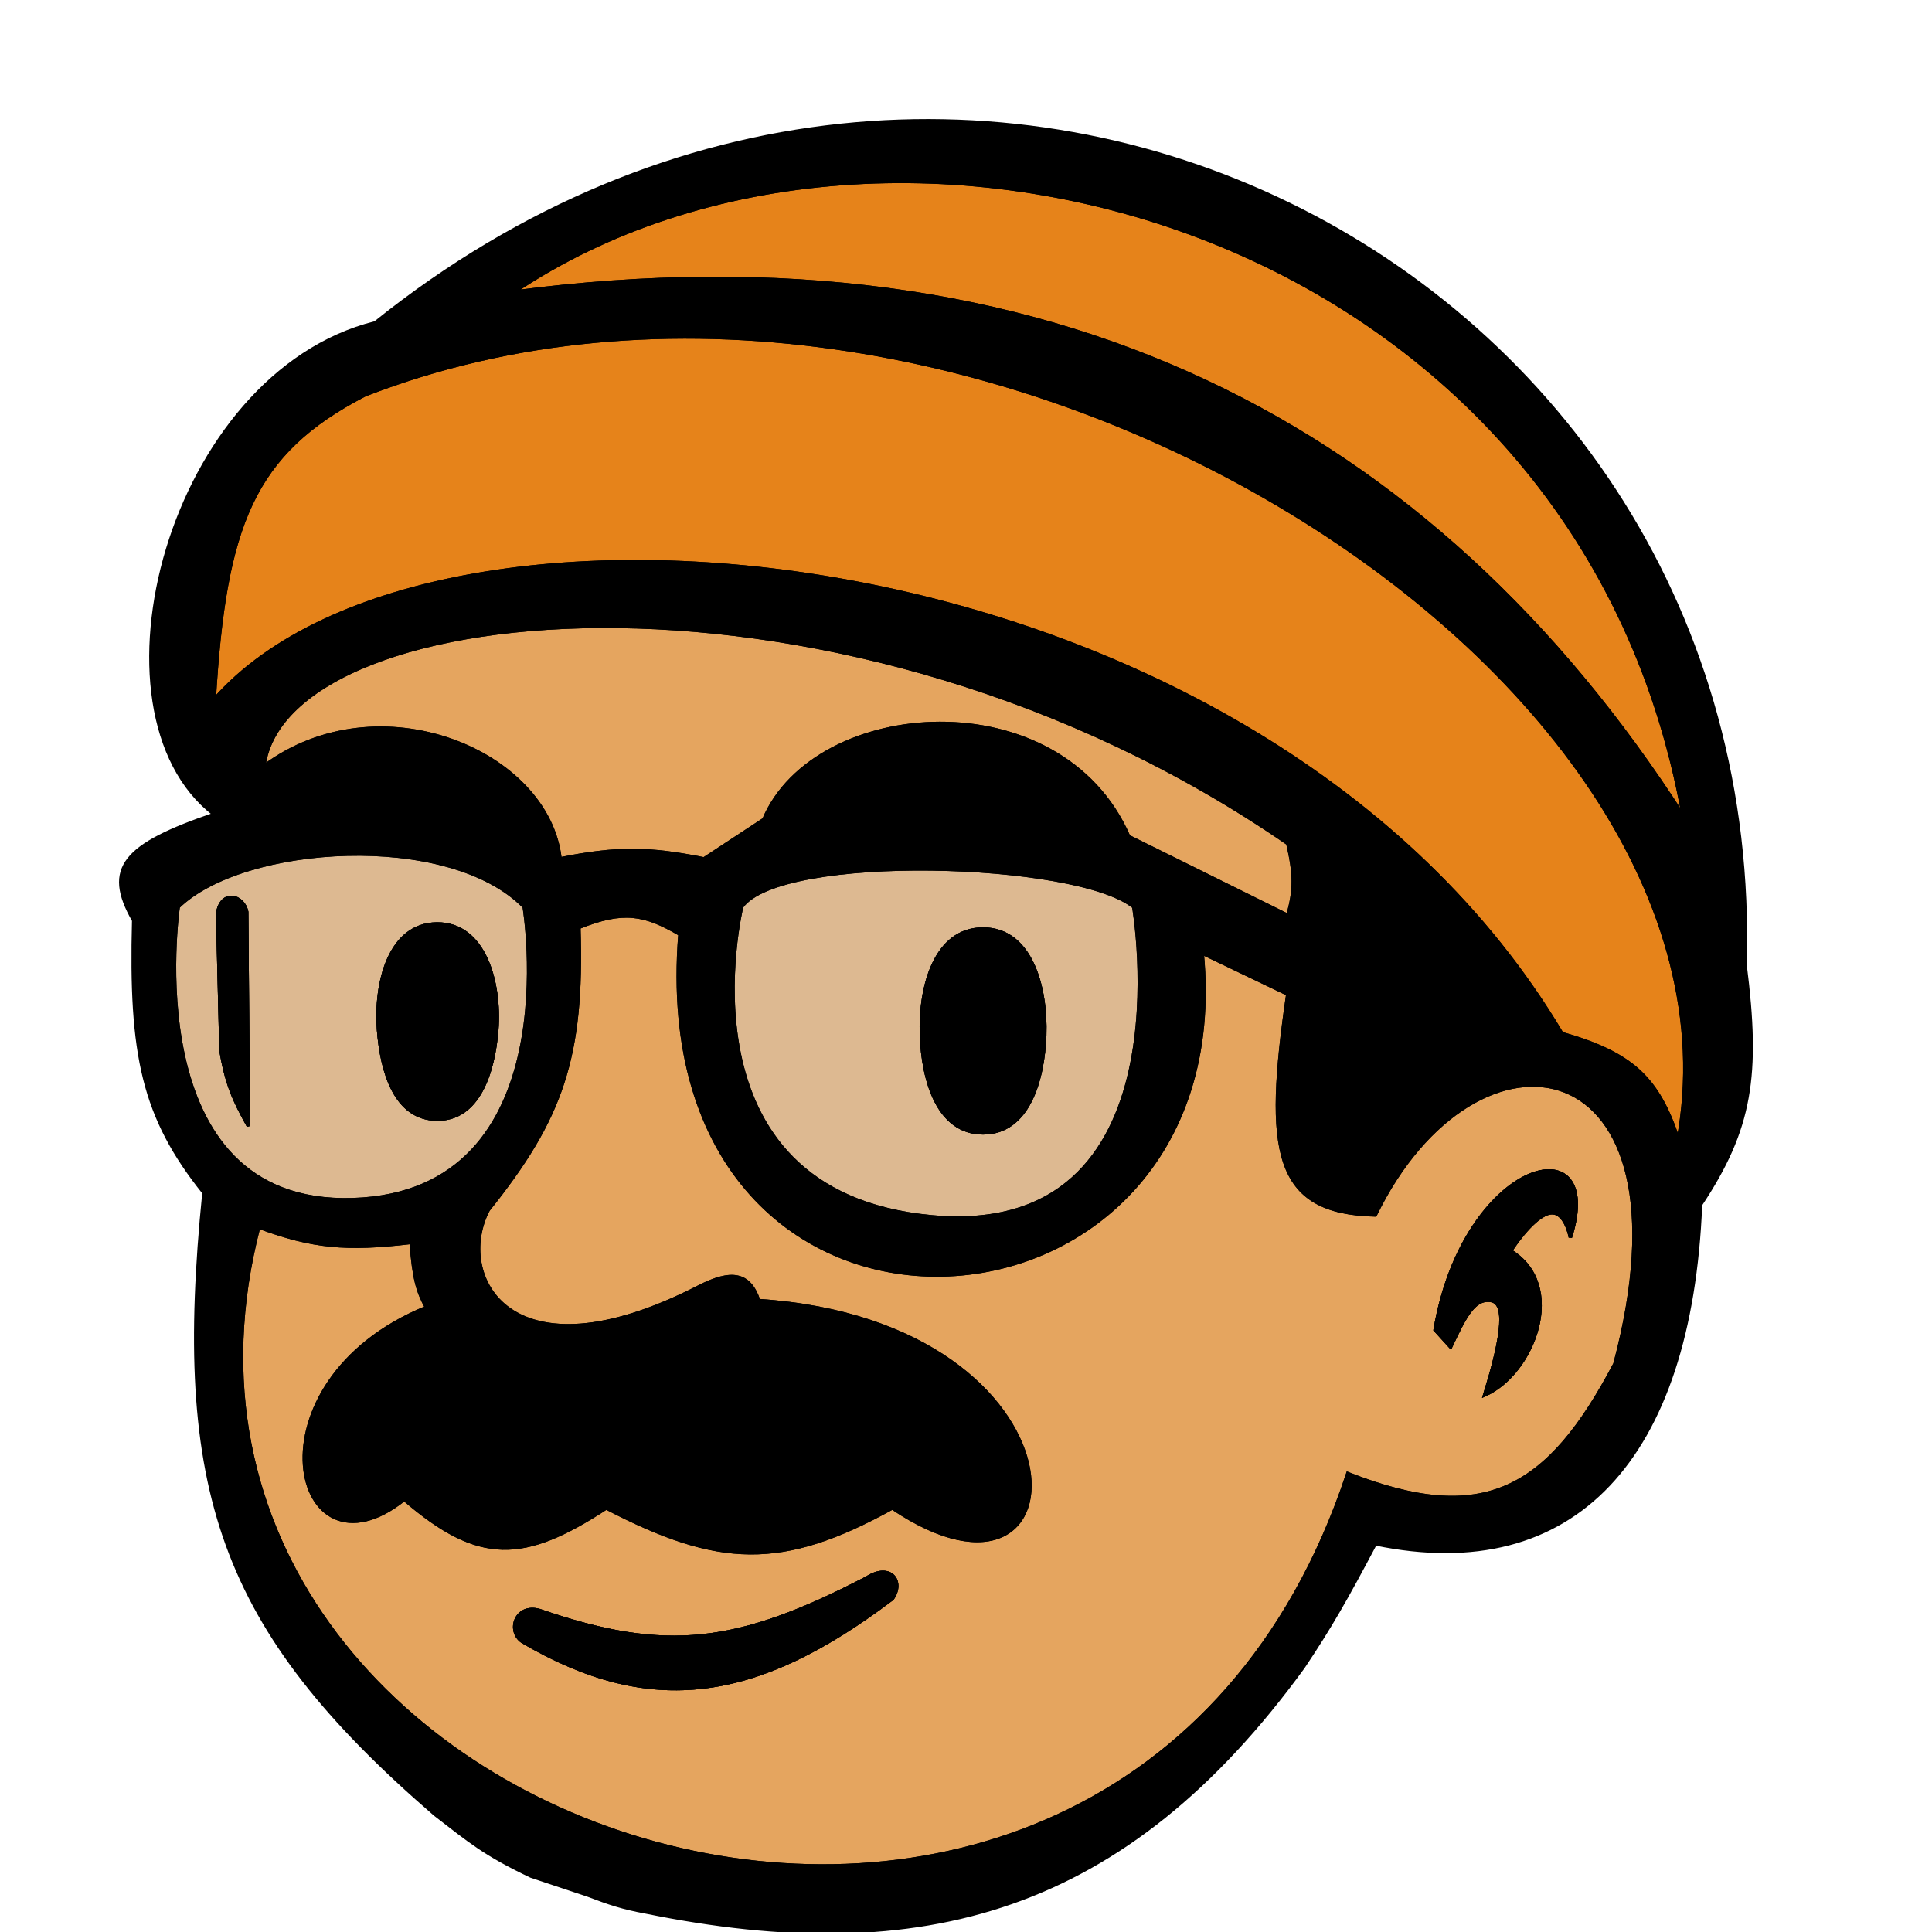
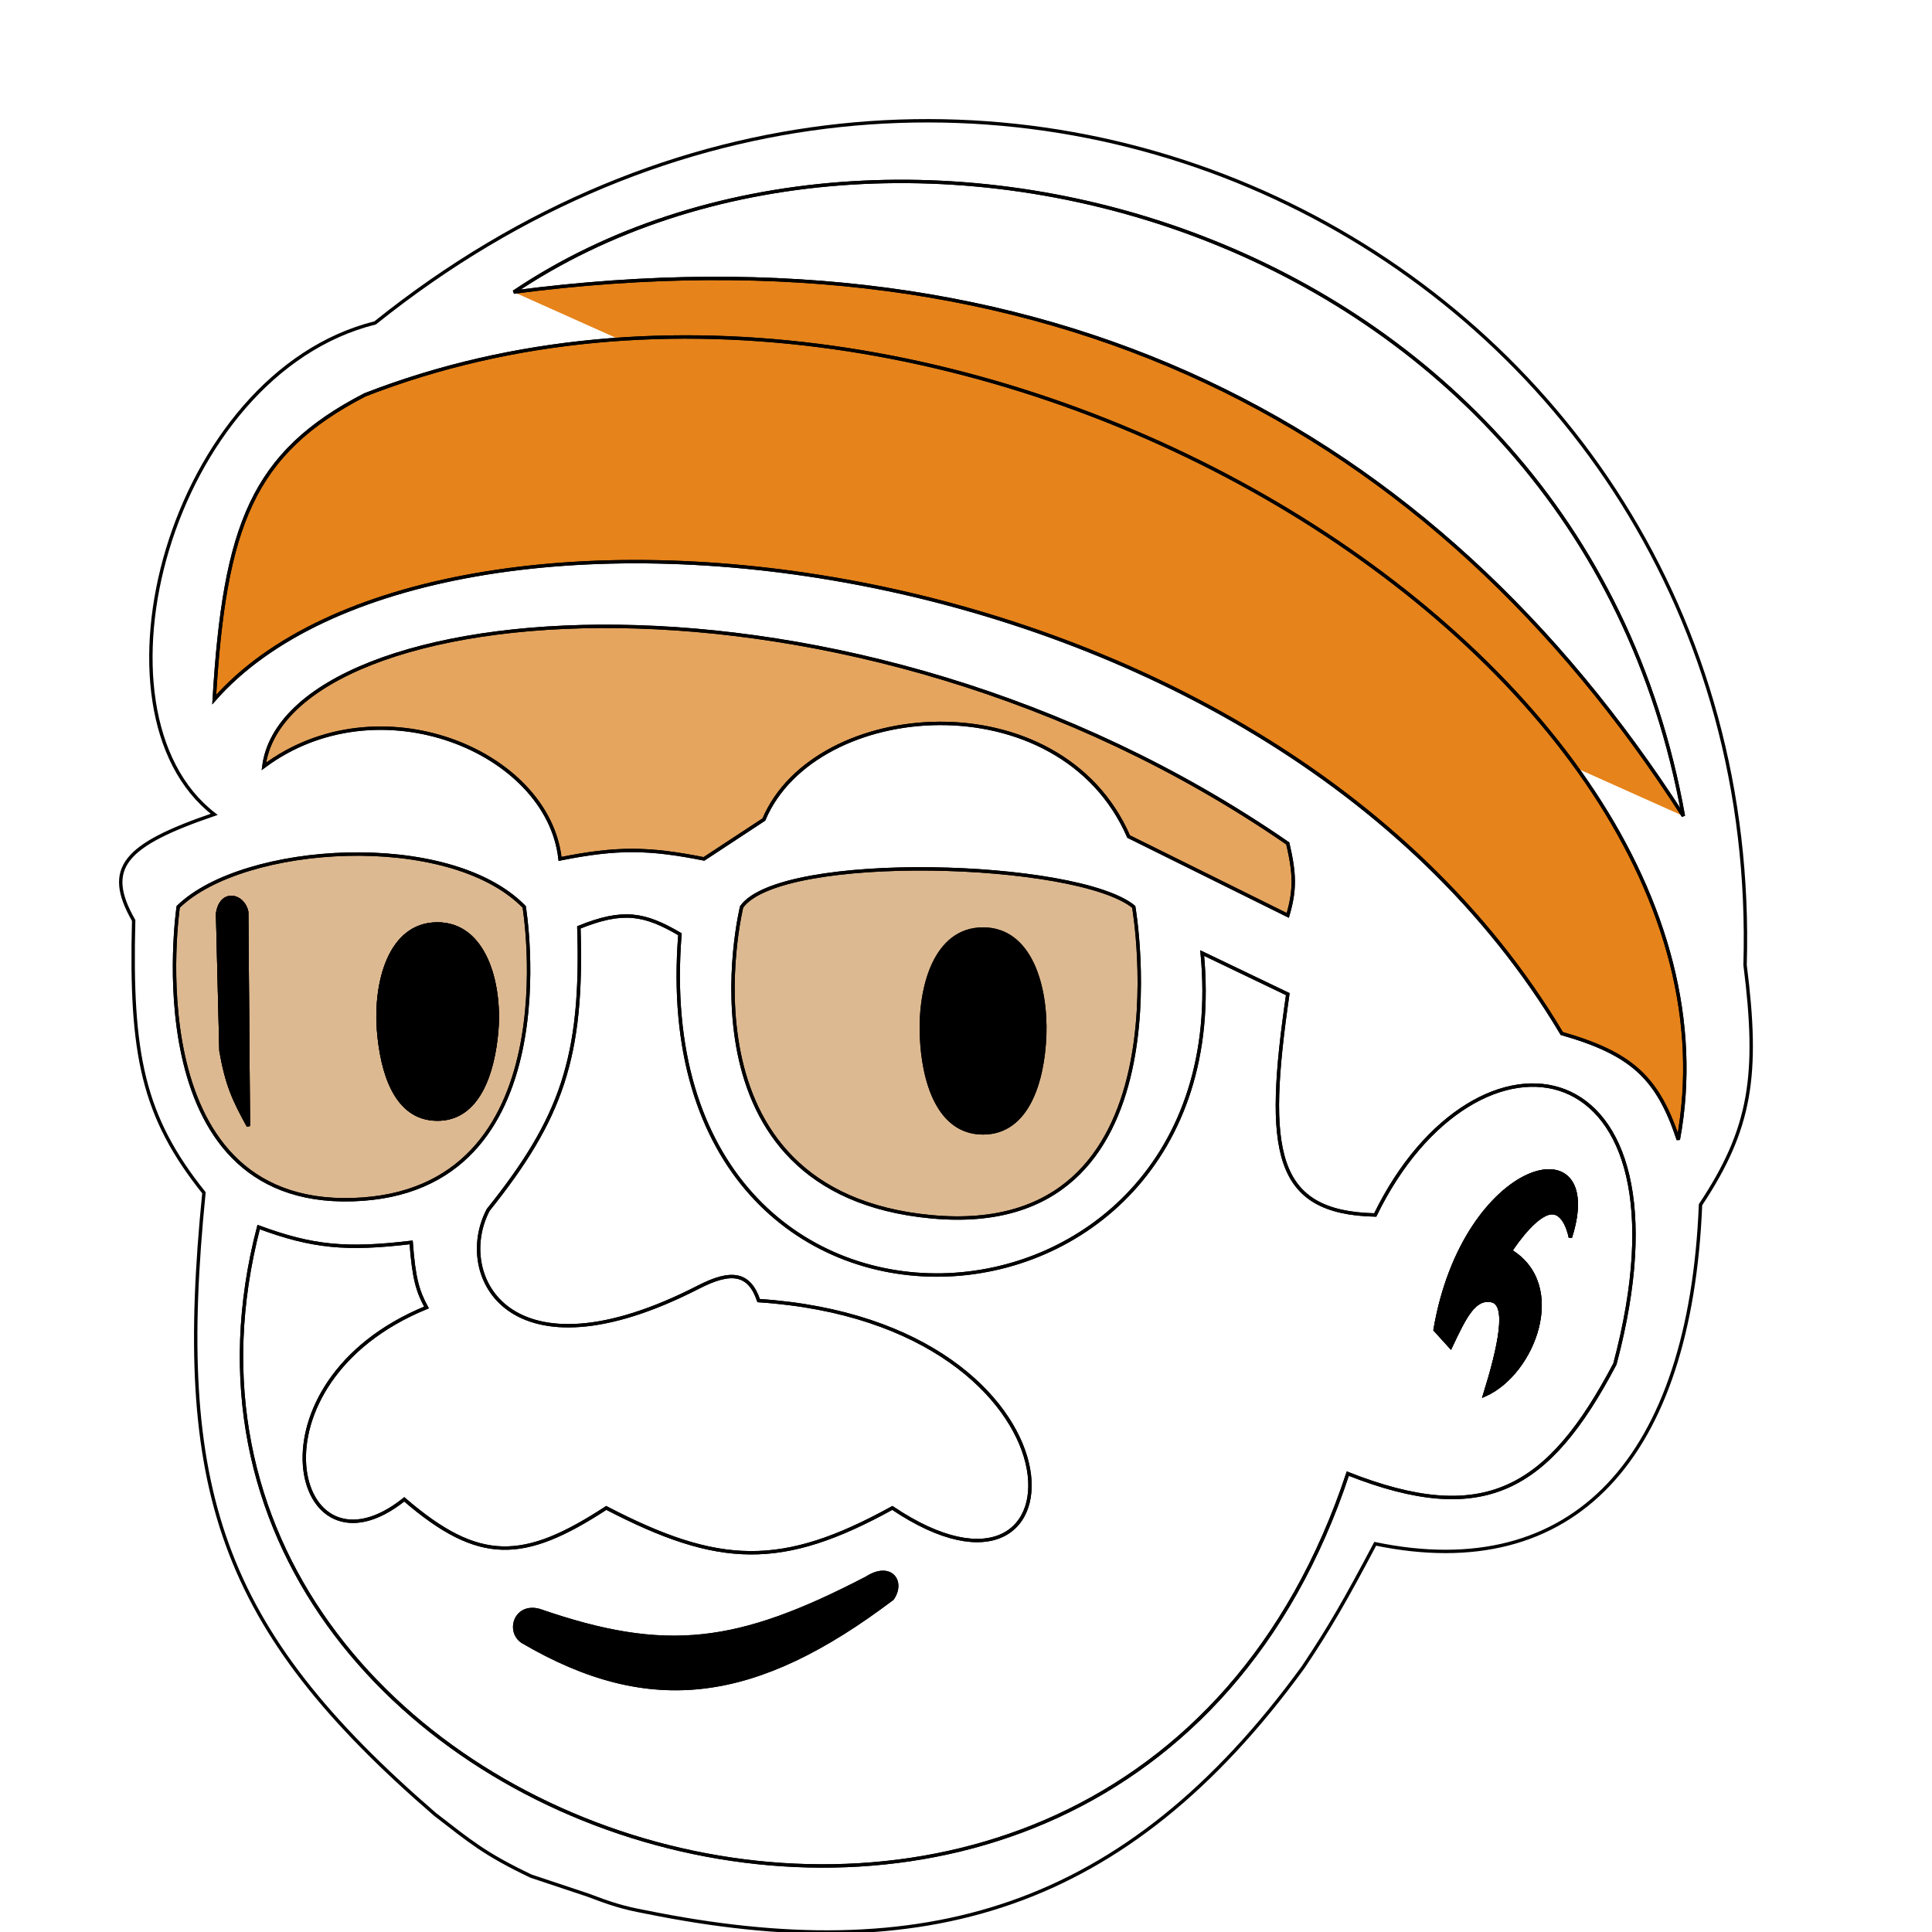
<svg xmlns="http://www.w3.org/2000/svg" width="16" height="16" viewBox="0 0 16 16" fill="none">
  <g clip-path="url(#clip0_716_8)">
    <path d="M3.617 7.652C3.226 7.656 3.105 8.14 3.135 8.531C3.162 8.874 3.273 9.264 3.617 9.268C3.964 9.273 4.086 8.877 4.114 8.531C4.145 8.138 4.012 7.647 3.617 7.652Z" fill="black" />
    <path d="M8.141 7.694C7.744 7.694 7.616 8.177 7.631 8.573C7.644 8.947 7.768 9.382 8.141 9.382C8.514 9.382 8.638 8.947 8.652 8.573C8.666 8.177 8.538 7.694 8.141 7.694Z" fill="black" />
    <path d="M12.509 10.36C12.977 10.644 12.702 11.372 12.296 11.552C12.421 11.149 12.495 10.8 12.353 10.771C12.211 10.743 12.134 10.897 12.013 11.154L11.885 11.013C12.126 9.594 13.307 9.297 13.005 10.247C13.005 10.247 12.963 10.006 12.821 10.048C12.679 10.091 12.509 10.36 12.509 10.36Z" fill="black" />
    <path d="M2.057 9.325C1.936 9.107 1.878 8.978 1.83 8.701L1.802 7.567C1.83 7.368 2.015 7.411 2.043 7.552L2.057 9.325Z" fill="black" />
    <path d="M4.468 13.338C4.27 13.282 4.199 13.508 4.326 13.594C5.39 14.218 6.265 14.09 7.39 13.239C7.489 13.097 7.375 12.941 7.177 13.069C6.11 13.623 5.517 13.701 4.468 13.338Z" fill="black" />
-     <path fill-rule="evenodd" clip-rule="evenodd" d="M11.389 12.785C13.034 13.126 13.998 12.076 14.083 9.977C14.501 9.347 14.568 8.905 14.452 7.992C14.622 2.192 7.985 -1.24 3.107 2.674C1.405 3.099 0.668 5.893 1.774 6.744C1.028 6.999 0.858 7.187 1.107 7.623C1.078 8.735 1.185 9.248 1.689 9.878C1.443 12.333 1.814 13.481 3.603 15.026C3.896 15.252 4.01 15.352 4.397 15.537L4.865 15.693C5.052 15.764 5.157 15.799 5.347 15.834C7.64 16.3 9.318 15.834 10.793 13.806C11.013 13.477 11.143 13.25 11.389 12.785ZM11.162 12.204C9.248 17.976 0.809 15.281 2.142 10.162C2.589 10.327 2.867 10.353 3.405 10.289C3.427 10.588 3.459 10.694 3.532 10.828C2.006 11.452 2.426 13.154 3.348 12.417C3.969 12.952 4.337 12.934 5.021 12.488C5.953 12.972 6.473 12.994 7.39 12.488C9.035 13.594 9.091 10.956 6.283 10.771C6.205 10.541 6.056 10.52 5.787 10.658C4.213 11.466 3.759 10.559 4.043 10.02C4.649 9.263 4.829 8.758 4.794 7.68C5.162 7.531 5.339 7.566 5.631 7.737C5.319 11.637 10.283 11.31 9.956 7.893L10.665 8.233C10.476 9.534 10.548 10.043 11.389 10.062C12.225 8.346 14.083 8.63 13.374 11.296C12.821 12.346 12.286 12.647 11.162 12.204ZM4.341 7.51C3.717 6.872 2.015 6.985 1.476 7.51C1.476 7.51 1.107 9.992 2.922 9.935C4.738 9.878 4.341 7.51 4.341 7.51ZM6.142 7.51C6.468 7.056 8.921 7.127 9.389 7.51C9.389 7.51 9.871 10.275 7.716 10.077C5.56 9.878 6.142 7.51 6.142 7.51ZM5.83 7.113C5.372 7.022 5.112 7.018 4.638 7.113C4.539 6.219 3.135 5.638 2.185 6.347C2.369 4.929 7.007 4.461 10.665 6.985C10.723 7.236 10.727 7.368 10.665 7.581L9.347 6.928C8.779 5.624 6.751 5.78 6.326 6.787L5.83 7.113ZM12.934 8.559C10.453 4.39 3.603 3.709 1.774 5.794C1.86 4.352 2.09 3.751 3.022 3.27C7.943 1.355 14.622 5.539 13.899 9.438C13.729 8.924 13.513 8.725 12.934 8.559ZM4.255 2.419C8.694 1.837 11.866 3.529 13.941 6.758C13.062 1.851 7.375 0.32 4.255 2.419Z" fill="black" />
-     <path fill-rule="evenodd" clip-rule="evenodd" d="M4.326 13.594C4.199 13.508 4.27 13.282 4.468 13.338C5.517 13.701 6.11 13.623 7.177 13.069C7.375 12.941 7.489 13.097 7.39 13.239C6.265 14.09 5.39 14.218 4.326 13.594ZM12.296 11.552C12.702 11.372 12.977 10.644 12.509 10.36C12.509 10.36 12.679 10.091 12.821 10.048C12.963 10.006 13.005 10.247 13.005 10.247C13.307 9.297 12.126 9.594 11.885 11.013L12.013 11.154C12.134 10.897 12.211 10.743 12.353 10.771C12.495 10.8 12.421 11.149 12.296 11.552ZM8.141 7.694C7.744 7.694 7.616 8.177 7.631 8.573C7.644 8.947 7.768 9.382 8.141 9.382C8.514 9.382 8.638 8.947 8.652 8.573C8.666 8.177 8.538 7.694 8.141 7.694ZM3.135 8.531C3.105 8.14 3.226 7.656 3.617 7.652C4.012 7.647 4.145 8.138 4.114 8.531C4.086 8.877 3.964 9.273 3.617 9.268C3.273 9.264 3.162 8.874 3.135 8.531ZM1.83 8.701C1.878 8.978 1.936 9.107 2.057 9.325L2.043 7.552C2.015 7.411 1.83 7.368 1.802 7.567L1.83 8.701Z" fill="black" />
-     <path fill-rule="evenodd" clip-rule="evenodd" d="M2.142 10.162C0.809 15.281 9.248 17.976 11.162 12.204C12.286 12.647 12.821 12.346 13.374 11.296C14.083 8.63 12.225 8.346 11.389 10.062C10.548 10.043 10.476 9.534 10.665 8.233L9.956 7.893C10.283 11.31 5.319 11.637 5.631 7.737C5.339 7.566 5.162 7.531 4.794 7.68C4.829 8.758 4.649 9.263 4.043 10.02C3.759 10.559 4.213 11.466 5.787 10.658C6.056 10.52 6.205 10.541 6.283 10.771C9.091 10.956 9.035 13.594 7.39 12.488C6.473 12.994 5.953 12.972 5.021 12.488C4.337 12.934 3.969 12.952 3.348 12.417C2.426 13.154 2.006 11.452 3.532 10.828C3.459 10.694 3.427 10.588 3.405 10.289C2.867 10.353 2.589 10.327 2.142 10.162ZM4.326 13.594C4.199 13.508 4.27 13.282 4.468 13.338C5.517 13.701 6.11 13.623 7.177 13.069C7.375 12.941 7.489 13.097 7.39 13.239C6.265 14.09 5.39 14.218 4.326 13.594ZM12.296 11.552C12.702 11.372 12.977 10.644 12.509 10.36C12.509 10.36 12.679 10.091 12.821 10.048C12.963 10.006 13.005 10.247 13.005 10.247C13.307 9.297 12.126 9.594 11.885 11.013L12.013 11.154C12.134 10.897 12.211 10.743 12.353 10.771C12.495 10.8 12.421 11.149 12.296 11.552Z" fill="#E5A55F" />
    <path d="M4.638 7.113C5.112 7.018 5.372 7.022 5.83 7.113L6.326 6.787C6.751 5.78 8.779 5.624 9.347 6.928L10.665 7.581C10.727 7.368 10.723 7.236 10.665 6.985C7.007 4.461 2.369 4.929 2.185 6.347C3.135 5.638 4.539 6.219 4.638 7.113Z" fill="#E5A55F" />
    <path fill-rule="evenodd" clip-rule="evenodd" d="M1.476 7.51C2.015 6.985 3.717 6.872 4.341 7.51C4.341 7.51 4.738 9.878 2.922 9.935C1.107 9.992 1.476 7.51 1.476 7.51ZM3.135 8.531C3.105 8.14 3.226 7.656 3.617 7.652C4.012 7.647 4.145 8.138 4.114 8.531C4.086 8.877 3.964 9.273 3.617 9.268C3.273 9.264 3.162 8.874 3.135 8.531ZM1.83 8.701C1.878 8.978 1.936 9.107 2.057 9.325L2.043 7.552C2.015 7.411 1.83 7.368 1.802 7.567L1.83 8.701Z" fill="#DDB991" />
    <path fill-rule="evenodd" clip-rule="evenodd" d="M9.389 7.51C8.921 7.127 6.468 7.056 6.142 7.51C6.142 7.51 5.56 9.878 7.716 10.077C9.871 10.275 9.389 7.51 9.389 7.51ZM7.631 8.573C7.616 8.177 7.744 7.694 8.141 7.694C8.538 7.694 8.666 8.177 8.652 8.573C8.638 8.947 8.514 9.382 8.141 9.382C7.768 9.382 7.644 8.947 7.631 8.573Z" fill="#DDB991" />
    <path d="M1.774 5.794C3.603 3.709 10.453 4.39 12.934 8.559C13.513 8.725 13.729 8.924 13.899 9.438C14.622 5.539 7.943 1.355 3.022 3.27C2.09 3.751 1.86 4.352 1.774 5.794Z" fill="#E6831A" />
-     <path d="M4.255 2.419C8.694 1.837 11.866 3.529 13.941 6.758C13.062 1.851 7.375 0.32 4.255 2.419Z" fill="#E6831A" />
+     <path d="M4.255 2.419C8.694 1.837 11.866 3.529 13.941 6.758Z" fill="#E6831A" />
    <path d="M3.617 7.652C3.226 7.656 3.105 8.14 3.135 8.531C3.162 8.874 3.273 9.264 3.617 9.268C3.964 9.273 4.086 8.877 4.114 8.531C4.145 8.138 4.012 7.647 3.617 7.652Z" stroke="black" stroke-width="0.028" />
-     <path d="M8.141 7.694C7.744 7.694 7.616 8.177 7.631 8.573C7.644 8.947 7.768 9.382 8.141 9.382C8.514 9.382 8.638 8.947 8.652 8.573C8.666 8.177 8.538 7.694 8.141 7.694Z" stroke="black" stroke-width="0.028" />
    <path d="M12.509 10.36C12.977 10.644 12.702 11.372 12.296 11.552C12.421 11.149 12.495 10.8 12.353 10.771C12.211 10.743 12.134 10.897 12.013 11.154L11.885 11.013C12.126 9.594 13.307 9.297 13.005 10.247C13.005 10.247 12.963 10.006 12.821 10.048C12.679 10.091 12.509 10.36 12.509 10.36Z" stroke="black" stroke-width="0.028" />
    <path d="M2.057 9.325C1.936 9.107 1.878 8.978 1.83 8.701L1.802 7.567C1.83 7.368 2.015 7.411 2.043 7.552L2.057 9.325Z" stroke="black" stroke-width="0.028" />
-     <path d="M4.468 13.338C4.27 13.282 4.199 13.508 4.326 13.594C5.39 14.218 6.265 14.09 7.39 13.239C7.489 13.097 7.375 12.941 7.177 13.069C6.11 13.623 5.517 13.701 4.468 13.338Z" stroke="black" stroke-width="0.028" />
    <path fill-rule="evenodd" clip-rule="evenodd" d="M11.389 12.785C13.034 13.126 13.998 12.076 14.083 9.977C14.501 9.347 14.568 8.905 14.452 7.992C14.622 2.192 7.985 -1.24 3.107 2.674C1.405 3.099 0.668 5.893 1.774 6.744C1.028 6.999 0.858 7.187 1.107 7.623C1.078 8.735 1.185 9.248 1.689 9.878C1.443 12.333 1.814 13.481 3.603 15.026C3.896 15.252 4.01 15.352 4.397 15.537L4.865 15.693C5.052 15.764 5.157 15.799 5.347 15.834C7.64 16.3 9.318 15.834 10.793 13.806C11.013 13.477 11.143 13.25 11.389 12.785ZM11.162 12.204C9.248 17.976 0.809 15.281 2.142 10.162C2.589 10.327 2.867 10.353 3.405 10.289C3.427 10.588 3.459 10.694 3.532 10.828C2.006 11.452 2.426 13.154 3.348 12.417C3.969 12.952 4.337 12.934 5.021 12.488C5.953 12.972 6.473 12.994 7.39 12.488C9.035 13.594 9.091 10.956 6.283 10.771C6.205 10.541 6.056 10.52 5.787 10.658C4.213 11.466 3.759 10.559 4.043 10.02C4.649 9.263 4.829 8.758 4.794 7.68C5.162 7.531 5.339 7.566 5.631 7.737C5.319 11.637 10.283 11.31 9.956 7.893L10.665 8.233C10.476 9.534 10.548 10.043 11.389 10.062C12.225 8.346 14.083 8.63 13.374 11.296C12.821 12.346 12.286 12.647 11.162 12.204ZM4.341 7.51C3.717 6.872 2.015 6.985 1.476 7.51C1.476 7.51 1.107 9.992 2.922 9.935C4.738 9.878 4.341 7.51 4.341 7.51ZM6.142 7.51C6.468 7.056 8.921 7.127 9.389 7.51C9.389 7.51 9.871 10.275 7.716 10.077C5.56 9.878 6.142 7.51 6.142 7.51ZM5.83 7.113C5.372 7.022 5.112 7.018 4.638 7.113C4.539 6.219 3.135 5.638 2.185 6.347C2.369 4.929 7.007 4.461 10.665 6.985C10.723 7.236 10.727 7.368 10.665 7.581L9.347 6.928C8.779 5.624 6.751 5.78 6.326 6.787L5.83 7.113ZM12.934 8.559C10.453 4.39 3.603 3.709 1.774 5.794C1.86 4.352 2.09 3.751 3.022 3.27C7.943 1.355 14.622 5.539 13.899 9.438C13.729 8.924 13.513 8.725 12.934 8.559ZM4.255 2.419C8.694 1.837 11.866 3.529 13.941 6.758C13.062 1.851 7.375 0.32 4.255 2.419Z" stroke="black" stroke-width="0.028" />
    <path fill-rule="evenodd" clip-rule="evenodd" d="M4.326 13.594C4.199 13.508 4.27 13.282 4.468 13.338C5.517 13.701 6.11 13.623 7.177 13.069C7.375 12.941 7.489 13.097 7.39 13.239C6.265 14.09 5.39 14.218 4.326 13.594ZM12.296 11.552C12.702 11.372 12.977 10.644 12.509 10.36C12.509 10.36 12.679 10.091 12.821 10.048C12.963 10.006 13.005 10.247 13.005 10.247C13.307 9.297 12.126 9.594 11.885 11.013L12.013 11.154C12.134 10.897 12.211 10.743 12.353 10.771C12.495 10.8 12.421 11.149 12.296 11.552ZM8.141 7.694C7.744 7.694 7.616 8.177 7.631 8.573C7.644 8.947 7.768 9.382 8.141 9.382C8.514 9.382 8.638 8.947 8.652 8.573C8.666 8.177 8.538 7.694 8.141 7.694ZM3.135 8.531C3.105 8.14 3.226 7.656 3.617 7.652C4.012 7.647 4.145 8.138 4.114 8.531C4.086 8.877 3.964 9.273 3.617 9.268C3.273 9.264 3.162 8.874 3.135 8.531ZM1.83 8.701C1.878 8.978 1.936 9.107 2.057 9.325L2.043 7.552C2.015 7.411 1.83 7.368 1.802 7.567L1.83 8.701Z" stroke="black" stroke-width="0.028" />
    <path fill-rule="evenodd" clip-rule="evenodd" d="M2.142 10.162C0.809 15.281 9.248 17.976 11.162 12.204C12.286 12.647 12.821 12.346 13.374 11.296C14.083 8.63 12.225 8.346 11.389 10.062C10.548 10.043 10.476 9.534 10.665 8.233L9.956 7.893C10.283 11.31 5.319 11.637 5.631 7.737C5.339 7.566 5.162 7.531 4.794 7.68C4.829 8.758 4.649 9.263 4.043 10.02C3.759 10.559 4.213 11.466 5.787 10.658C6.056 10.52 6.205 10.541 6.283 10.771C9.091 10.956 9.035 13.594 7.39 12.488C6.473 12.994 5.953 12.972 5.021 12.488C4.337 12.934 3.969 12.952 3.348 12.417C2.426 13.154 2.006 11.452 3.532 10.828C3.459 10.694 3.427 10.588 3.405 10.289C2.867 10.353 2.589 10.327 2.142 10.162ZM4.326 13.594C4.199 13.508 4.27 13.282 4.468 13.338C5.517 13.701 6.11 13.623 7.177 13.069C7.375 12.941 7.489 13.097 7.39 13.239C6.265 14.09 5.39 14.218 4.326 13.594ZM12.296 11.552C12.702 11.372 12.977 10.644 12.509 10.36C12.509 10.36 12.679 10.091 12.821 10.048C12.963 10.006 13.005 10.247 13.005 10.247C13.307 9.297 12.126 9.594 11.885 11.013L12.013 11.154C12.134 10.897 12.211 10.743 12.353 10.771C12.495 10.8 12.421 11.149 12.296 11.552Z" stroke="black" stroke-width="0.028" />
    <path d="M4.638 7.113C5.112 7.018 5.372 7.022 5.83 7.113L6.326 6.787C6.751 5.78 8.779 5.624 9.347 6.928L10.665 7.581C10.727 7.368 10.723 7.236 10.665 6.985C7.007 4.461 2.369 4.929 2.185 6.347C3.135 5.638 4.539 6.219 4.638 7.113Z" stroke="black" stroke-width="0.028" />
    <path fill-rule="evenodd" clip-rule="evenodd" d="M1.476 7.51C2.015 6.985 3.717 6.872 4.341 7.51C4.341 7.51 4.738 9.878 2.922 9.935C1.107 9.992 1.476 7.51 1.476 7.51ZM3.135 8.531C3.105 8.14 3.226 7.656 3.617 7.652C4.012 7.647 4.145 8.138 4.114 8.531C4.086 8.877 3.964 9.273 3.617 9.268C3.273 9.264 3.162 8.874 3.135 8.531ZM1.83 8.701C1.878 8.978 1.936 9.107 2.057 9.325L2.043 7.552C2.015 7.411 1.83 7.368 1.802 7.567L1.83 8.701Z" stroke="black" stroke-width="0.028" />
    <path fill-rule="evenodd" clip-rule="evenodd" d="M9.389 7.51C8.921 7.127 6.468 7.056 6.142 7.51C6.142 7.51 5.56 9.878 7.716 10.077C9.871 10.275 9.389 7.51 9.389 7.51ZM7.631 8.573C7.616 8.177 7.744 7.694 8.141 7.694C8.538 7.694 8.666 8.177 8.652 8.573C8.638 8.947 8.514 9.382 8.141 9.382C7.768 9.382 7.644 8.947 7.631 8.573Z" stroke="black" stroke-width="0.028" />
    <path d="M1.774 5.794C3.603 3.709 10.453 4.39 12.934 8.559C13.513 8.725 13.729 8.924 13.899 9.438C14.622 5.539 7.943 1.355 3.022 3.27C2.09 3.751 1.86 4.352 1.774 5.794Z" stroke="black" stroke-width="0.028" />
    <path d="M4.255 2.419C8.694 1.837 11.866 3.529 13.941 6.758C13.062 1.851 7.375 0.32 4.255 2.419Z" stroke="black" stroke-width="0.028" />
  </g>
  <defs>
    <clipPath id="clip0_716_8">
      <rect width="16" height="16" fill="white" />
    </clipPath>
  </defs>
</svg>